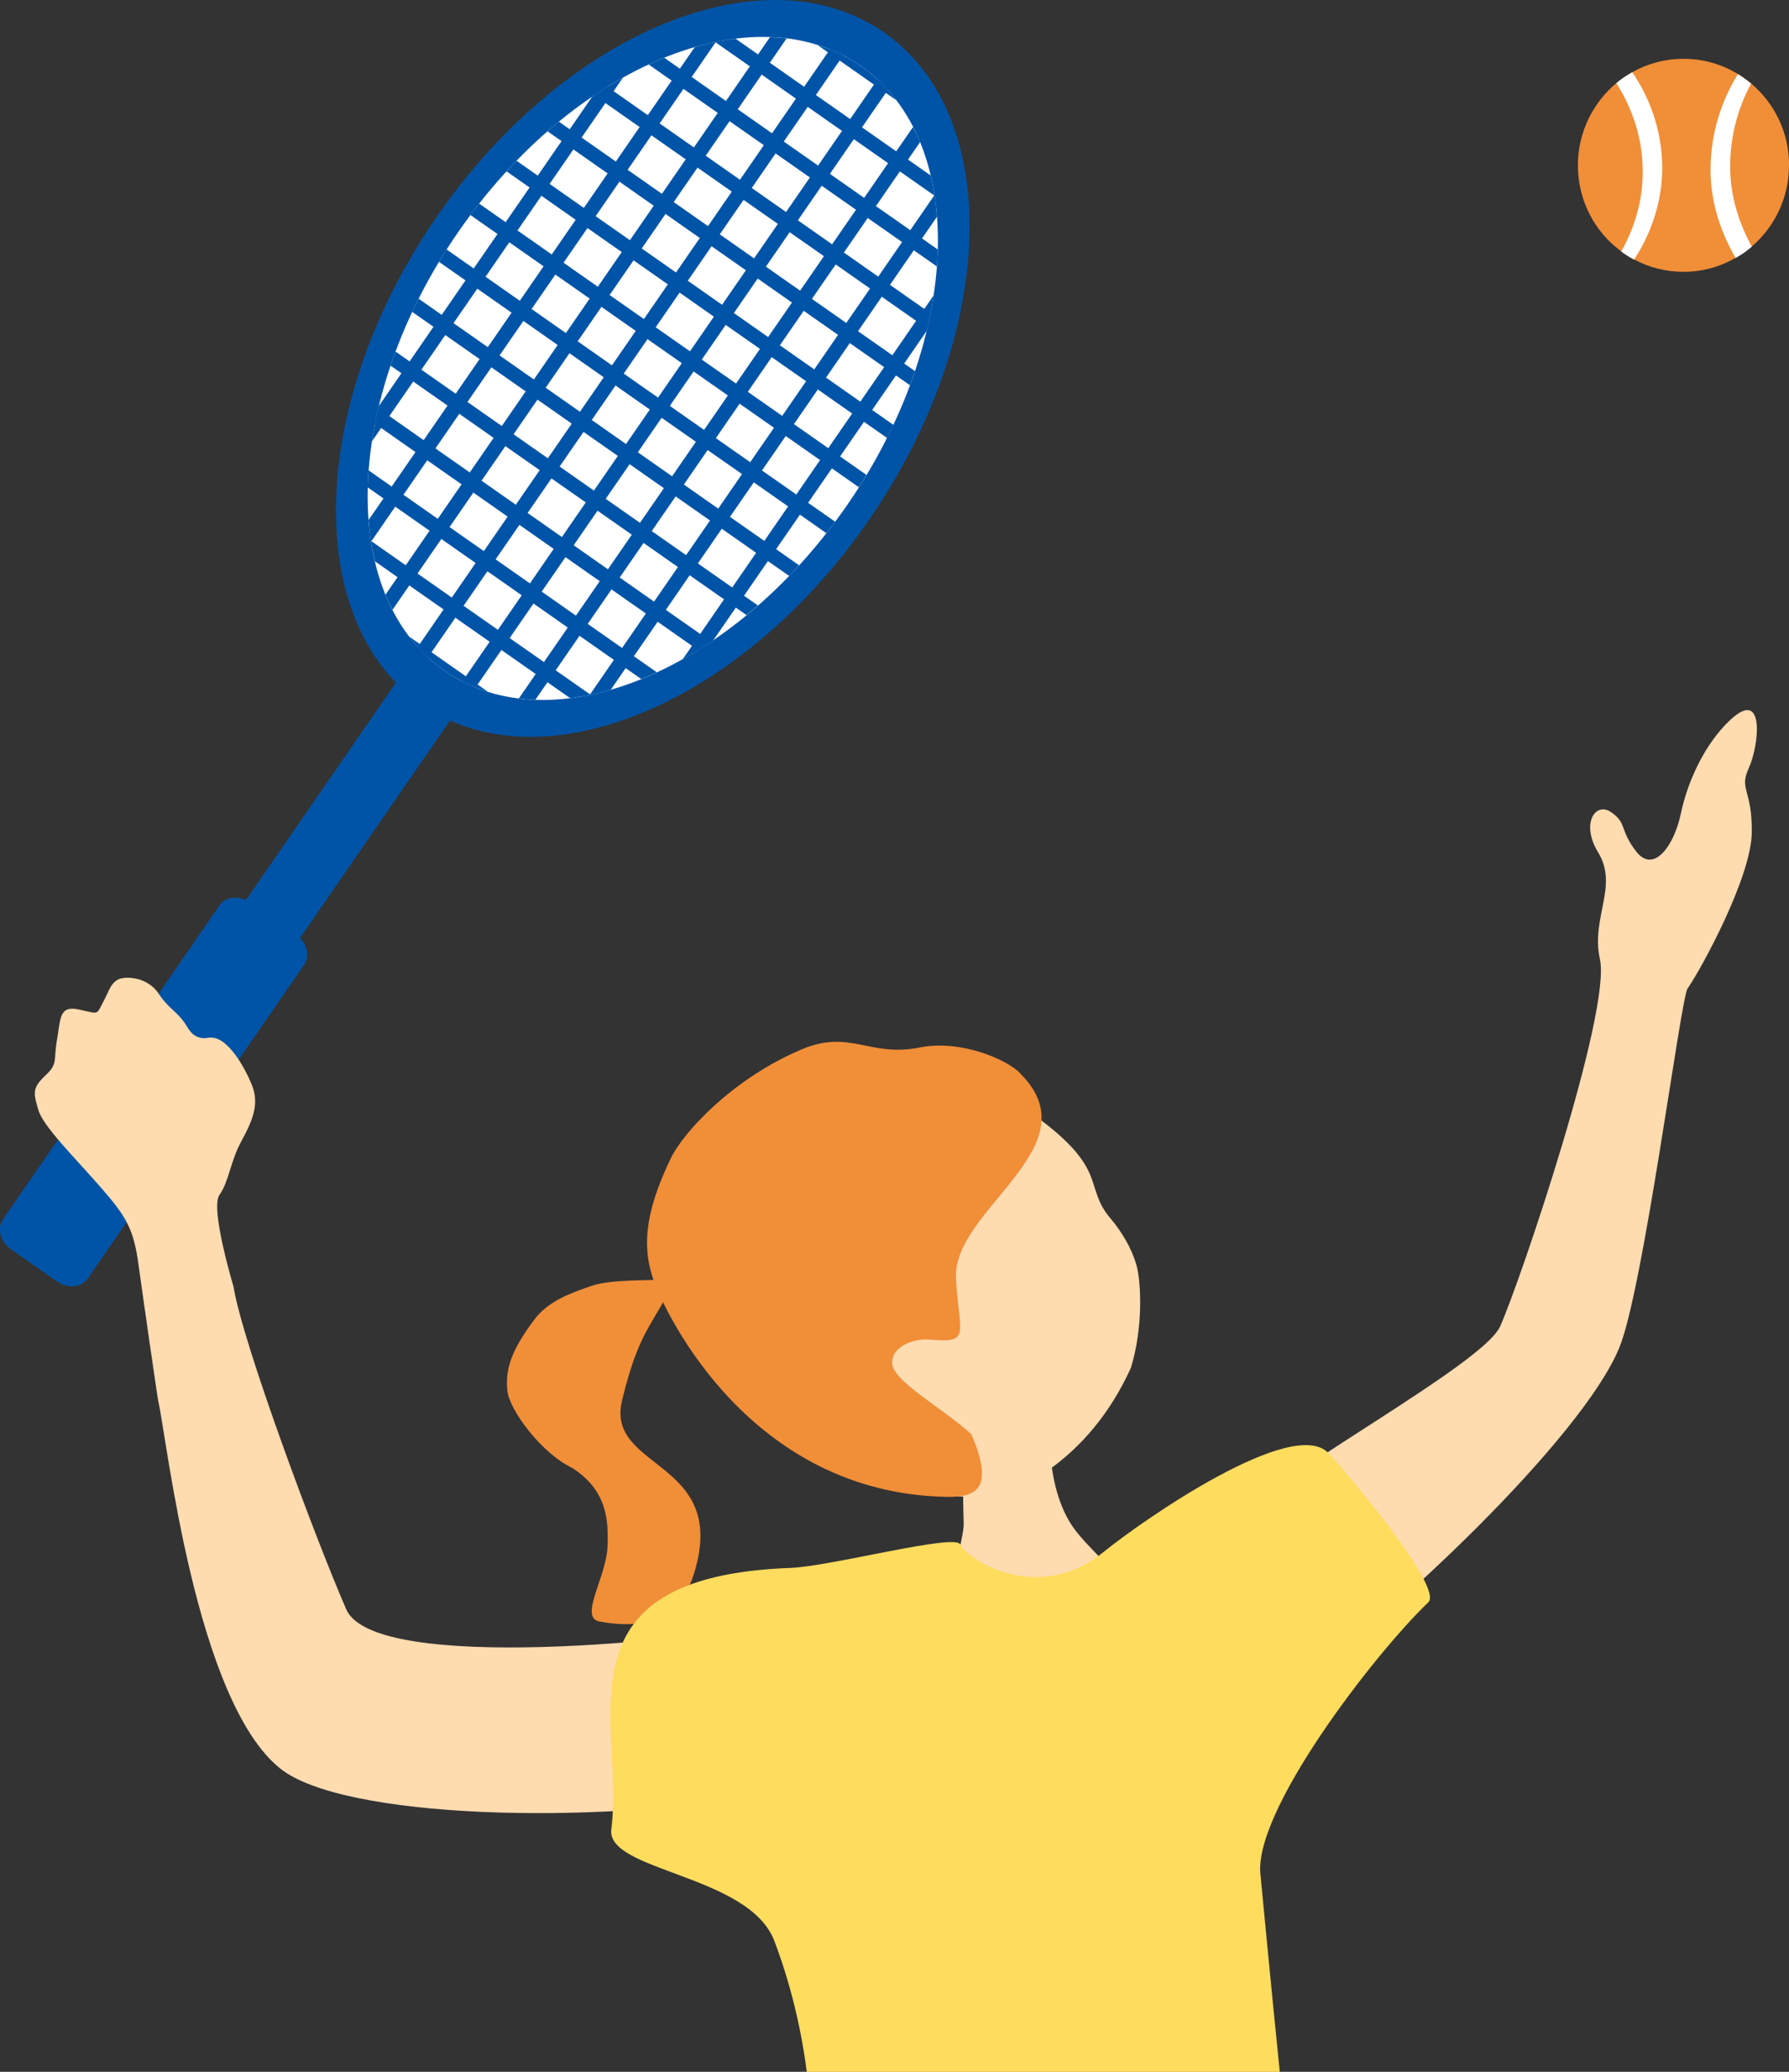
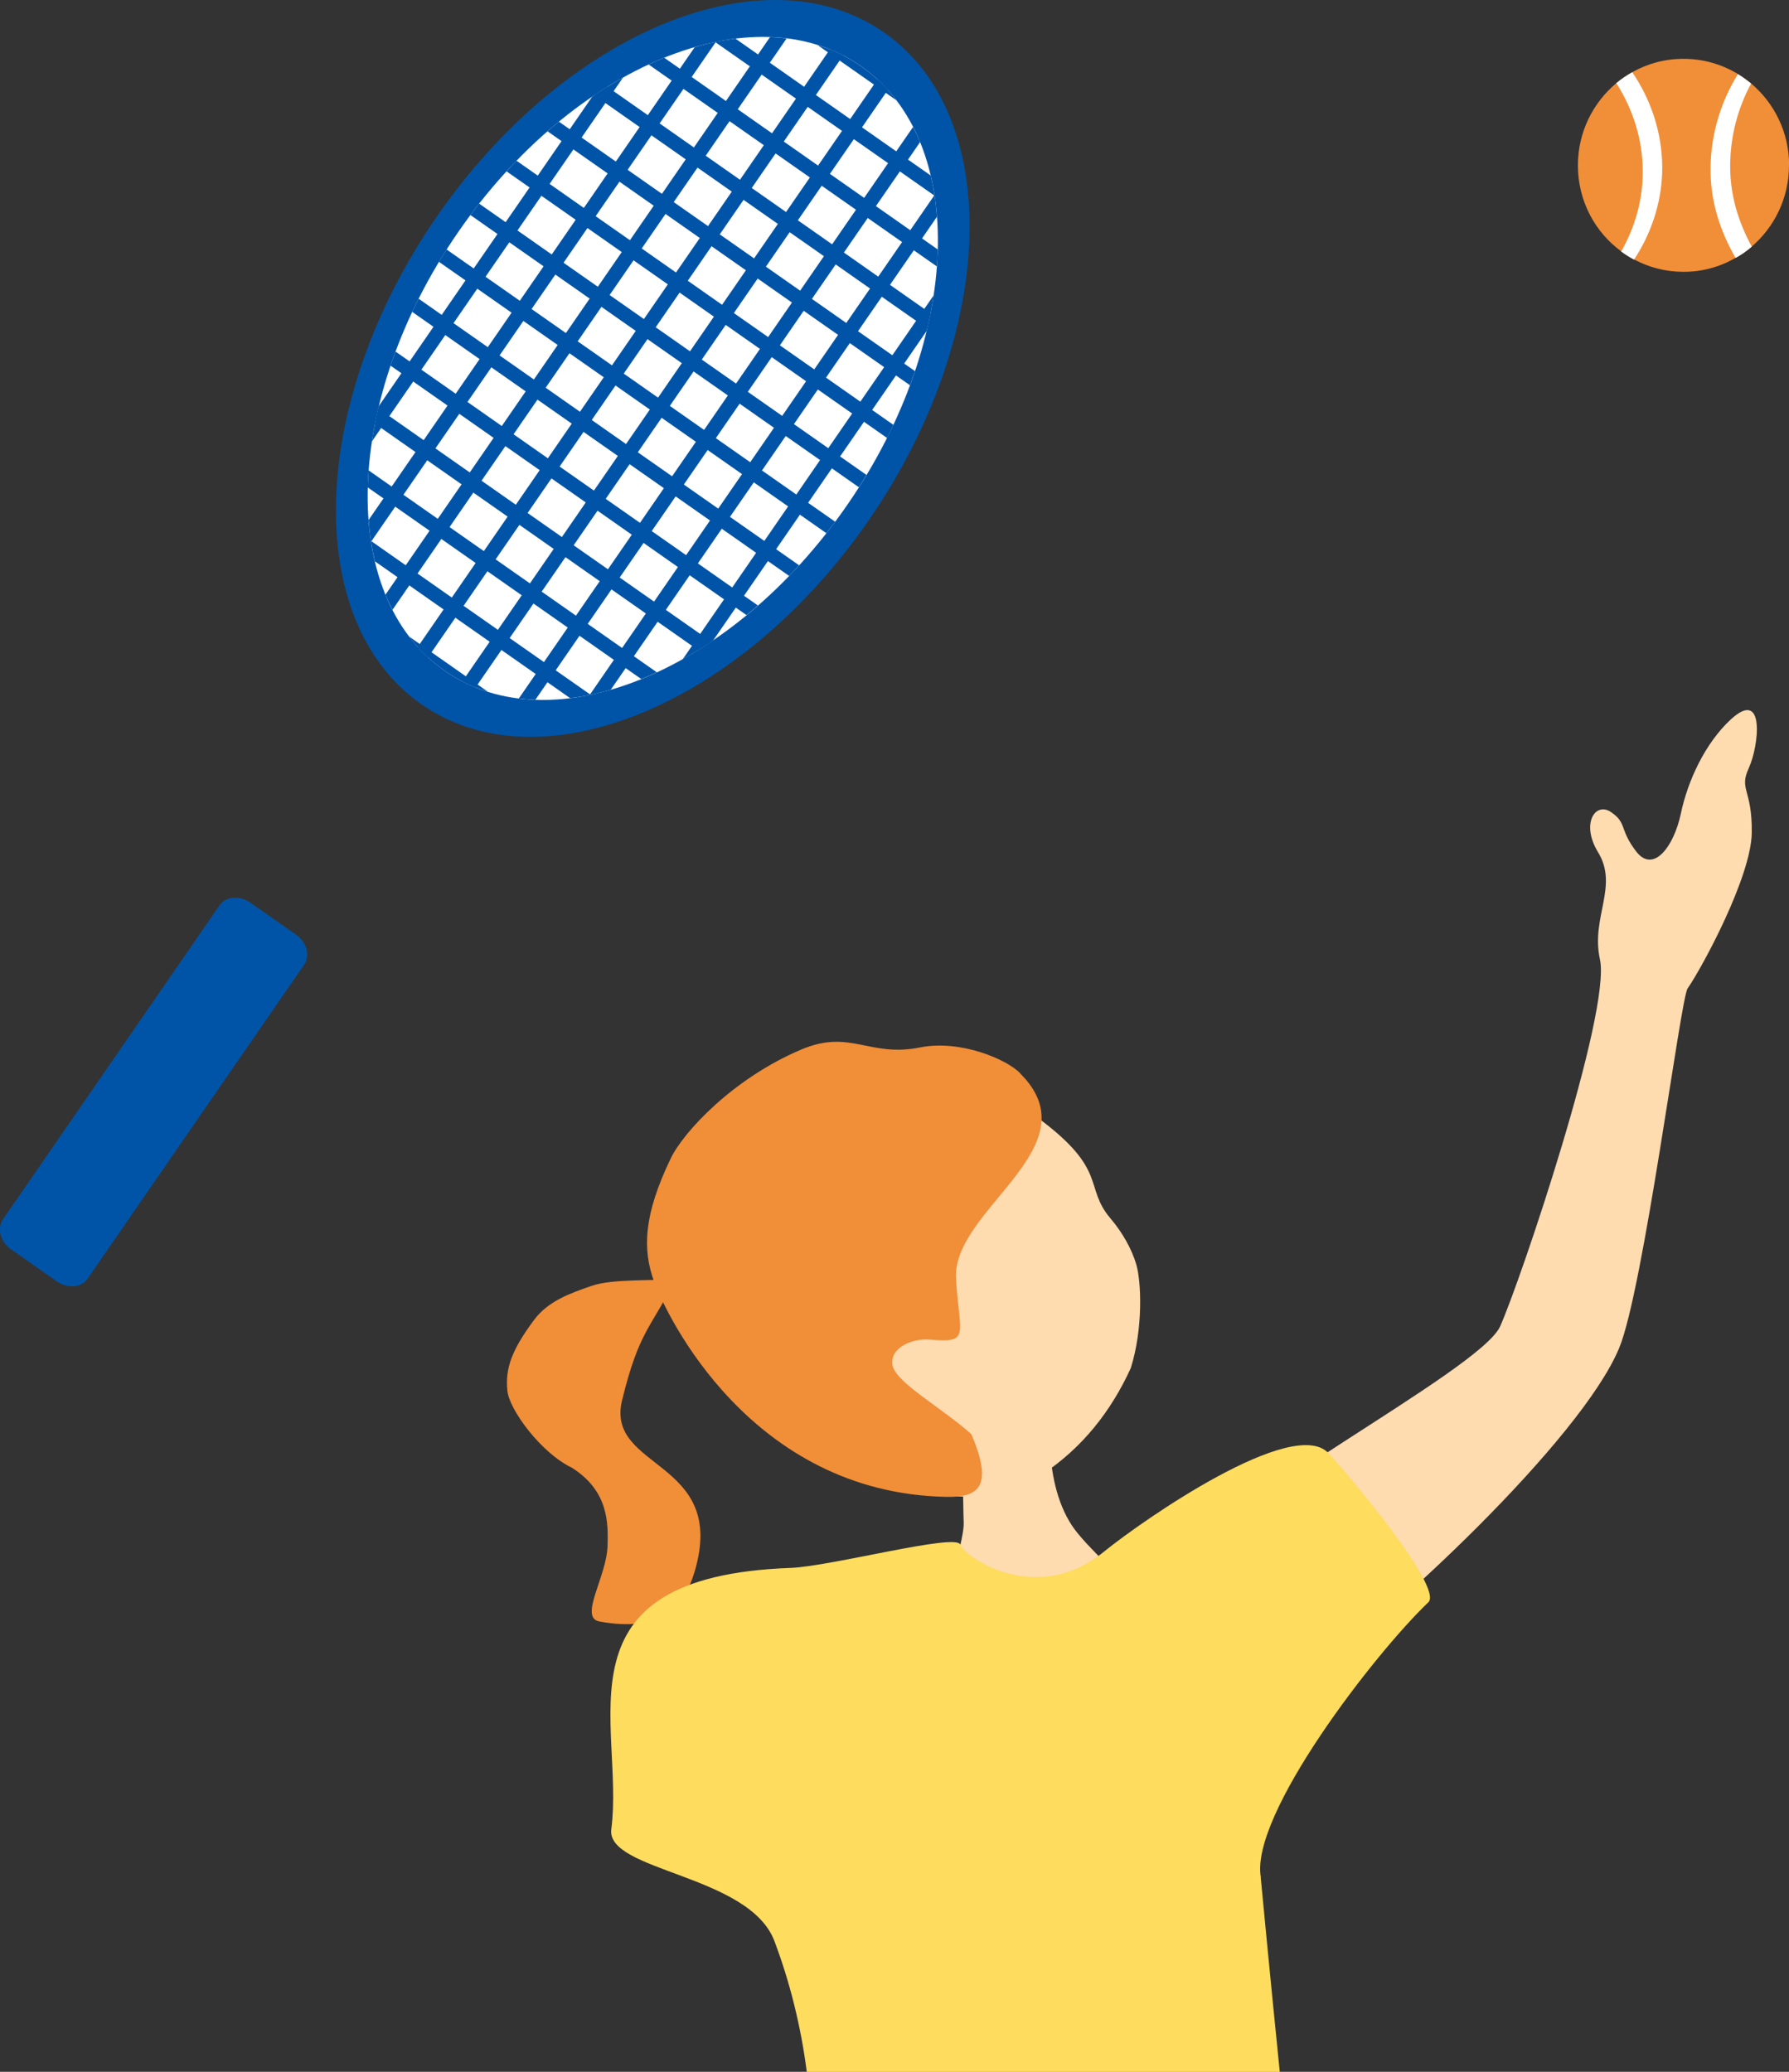
<svg xmlns="http://www.w3.org/2000/svg" width="95" height="110" viewBox="0 0 95 110" fill="none">
  <rect x="0" y="0" width="95" height="110" fill="#333333" stroke="none" />
  <g id="_ã¬ã¤ã¤ã¼_2" clip-path="url(#clip0_1_114)">
    <g id="Group">
      <g id="Group_2">
        <path id="Vector" d="M35.871 67.906C34.719 68.012 32.515 67.888 31.415 68.271C30.316 68.654 29.111 69.061 28.351 70.092C27.164 71.695 26.825 72.656 26.942 73.834C27.047 74.877 28.766 77.164 30.363 77.924C32.333 79.168 32.292 80.888 32.263 82.055C32.228 83.705 30.713 85.891 31.836 86.092C35.123 86.693 36.339 85.284 36.889 83.434C38.655 77.464 32.123 78.066 33.035 74.341C33.947 70.617 34.55 70.57 35.871 67.906Z" fill="#F18E38" />
        <path id="Vector_2" d="M55.836 73.97C55.538 73.964 51.608 74.17 51.24 74.123C51.076 74.795 51.135 79.939 51.175 80.847C51.246 82.391 47.959 91.413 48.661 93.511C49.129 94.242 65.135 98.09 64.877 92.103C64.69 87.742 58.374 83.157 56.941 81.024C55.234 78.478 55.83 74.424 55.842 73.976L55.836 73.97Z" fill="#FFDBB0" />
        <path id="Vector_3" d="M46.672 78.46C49.988 79.993 53.316 79.627 55.392 78.248C57.468 76.863 58.994 74.942 60.047 72.638C60.708 70.534 60.608 68.053 60.339 67.134C60.093 66.297 59.596 65.431 58.977 64.7C57.526 63.003 58.895 62.136 55.064 59.314C53.901 58.459 47.895 54.971 42.105 58.406C37.017 61.429 39.731 75.249 46.678 78.454L46.672 78.46Z" fill="#FFDBB0" />
        <path id="Vector_4" d="M54.181 56.992C53.515 56.273 51.023 55.177 48.848 55.613C46.158 56.155 45.158 54.623 42.561 55.719C38.941 57.245 36.298 60.092 35.62 61.5C34.164 64.523 34.111 66.35 34.743 68.071C35.374 69.792 39.842 79.256 50.228 79.474C51.889 79.509 52.813 79.02 51.579 76.144C49.965 74.701 47.503 73.375 47.386 72.444C47.275 71.512 48.497 71.047 49.374 71.123C51.579 71.318 50.936 70.882 50.766 67.876C50.561 64.205 58.099 60.905 54.181 56.998V56.992Z" fill="#F18E38" />
      </g>
      <g id="Group_3">
-         <path id="Vector_5" d="M25.797 35.5L22.926 33.488L9.869 52.412L12.741 54.423L25.797 35.5Z" fill="#0054A7" />
        <path id="Vector_6" d="M46.144 27.605C52.937 17.76 53.303 6.178 46.962 1.736C40.622 -2.706 29.976 1.673 23.184 11.517C16.391 21.362 16.025 32.944 22.366 37.386C28.706 41.828 39.352 37.449 46.144 27.605Z" fill="#0054A7" />
        <g id="Group_4">
          <path id="Vector_7" d="M44.997 26.8C51.109 17.942 51.437 7.52 45.73 3.521C40.024 -0.477 30.443 3.463 24.331 12.321C18.219 21.18 17.891 31.602 23.597 35.601C29.304 39.599 38.885 35.659 44.997 26.8Z" fill="white" />
          <g id="Group_5">
            <path id="Vector_8" d="M43.398 2.381L47.602 5.327C47.076 4.632 46.45 4.025 45.731 3.524C45.012 3.017 44.228 2.64 43.398 2.387V2.381Z" fill="#0054A7" />
            <path id="Vector_9" d="M35.269 3.064C34.994 3.176 34.719 3.294 34.444 3.424L49.754 14.149C49.778 13.843 49.789 13.542 49.801 13.248L35.269 3.064Z" fill="#0054A7" />
            <path id="Vector_10" d="M19.573 24.975C19.55 25.281 19.538 25.582 19.526 25.877L34.053 36.054C34.328 35.942 34.602 35.824 34.877 35.694L19.567 24.969L19.573 24.975Z" fill="#0054A7" />
            <path id="Vector_11" d="M20.088 21.681C20.023 21.952 19.965 22.223 19.912 22.494L37.07 34.516C37.304 34.374 37.532 34.221 37.766 34.068L20.088 21.681Z" fill="#0054A7" />
            <path id="Vector_12" d="M21.006 18.663C20.912 18.911 20.825 19.164 20.737 19.412L39.643 32.659C39.848 32.494 40.047 32.324 40.246 32.147L21 18.663H21.006Z" fill="#0054A7" />
            <path id="Vector_13" d="M22.228 15.864C22.111 16.094 21.994 16.33 21.889 16.559L41.906 30.579C42.082 30.396 42.263 30.208 42.433 30.013L22.228 15.858V15.864Z" fill="#0054A7" />
            <path id="Vector_14" d="M23.713 13.248C23.573 13.466 23.439 13.684 23.31 13.902L43.883 28.31C44.041 28.11 44.193 27.91 44.351 27.703L23.719 13.248H23.713Z" fill="#0054A7" />
            <path id="Vector_15" d="M25.444 10.808C25.287 11.008 25.134 11.209 24.977 11.415L45.608 25.871C45.748 25.652 45.883 25.434 46.012 25.216L25.439 10.808H25.444Z" fill="#0054A7" />
            <path id="Vector_16" d="M27.427 8.533C27.252 8.716 27.07 8.904 26.901 9.099L47.105 23.254C47.222 23.024 47.339 22.788 47.444 22.559L27.427 8.533Z" fill="#0054A7" />
            <path id="Vector_17" d="M29.678 6.459C29.474 6.624 29.275 6.795 29.076 6.972L48.322 20.455C48.415 20.207 48.503 19.954 48.591 19.706L29.678 6.459Z" fill="#0054A7" />
            <path id="Vector_18" d="M32.251 4.608C32.017 4.75 31.79 4.903 31.555 5.056L49.234 17.444C49.298 17.172 49.357 16.901 49.409 16.63L32.251 4.608Z" fill="#0054A7" />
            <path id="Vector_19" d="M49.421 9.317L39.053 2.051C38.696 2.098 38.333 2.151 37.971 2.228L49.632 10.395C49.573 10.024 49.503 9.665 49.421 9.311V9.317Z" fill="#0054A7" />
            <path id="Vector_20" d="M31.357 36.885L19.696 28.717C19.754 29.088 19.825 29.448 19.906 29.801L30.275 37.067C30.632 37.02 30.994 36.967 31.357 36.891V36.885Z" fill="#0054A7" />
            <path id="Vector_21" d="M25.93 36.743L21.725 33.797C22.251 34.492 22.877 35.099 23.596 35.6C24.316 36.107 25.099 36.484 25.93 36.737V36.743Z" fill="#0054A7" />
            <path id="Vector_22" d="M49.211 17.561C49.363 16.925 49.485 16.3 49.579 15.681L36.252 35.005C36.795 34.698 37.333 34.362 37.871 34.003L49.211 17.567V17.561Z" fill="#0054A7" />
            <path id="Vector_23" d="M49.754 11.509C49.725 11.114 49.684 10.731 49.626 10.354L31.31 36.902C31.684 36.826 32.059 36.731 32.433 36.62L49.754 11.509Z" fill="#0054A7" />
            <path id="Vector_24" d="M48.485 6.742L27.55 37.085C27.836 37.12 28.129 37.144 28.427 37.156L48.86 7.543C48.748 7.266 48.62 7.001 48.485 6.742Z" fill="#0054A7" />
            <path id="Vector_25" d="M46.596 4.219L24.555 36.172C24.784 36.289 25.017 36.401 25.257 36.496L47.146 4.773C46.971 4.579 46.789 4.396 46.596 4.225V4.219Z" fill="#0054A7" />
            <path id="Vector_26" d="M44.07 2.622L22.181 34.351C22.357 34.545 22.538 34.728 22.731 34.899L44.772 2.947C44.544 2.829 44.31 2.717 44.07 2.622Z" fill="#0054A7" />
            <path id="Vector_27" d="M40.895 1.962L20.468 31.575C20.579 31.852 20.708 32.117 20.842 32.377L41.772 2.039C41.485 2.004 41.193 1.98 40.895 1.968V1.962Z" fill="#0054A7" />
            <path id="Vector_28" d="M36.895 2.499L19.573 27.609C19.602 28.004 19.643 28.387 19.702 28.764L38.017 2.222C37.643 2.298 37.269 2.393 36.895 2.505V2.499Z" fill="#0054A7" />
            <path id="Vector_29" d="M31.456 5.121L20.117 21.557C19.965 22.193 19.842 22.818 19.748 23.437L33.082 4.119C32.538 4.426 32 4.762 31.462 5.121H31.456Z" fill="#0054A7" />
          </g>
        </g>
        <path id="Vector_30" d="M4.649 67.894C4.322 68.371 3.585 68.43 3.012 68.03L0.596 66.338C0.023 65.938 -0.175 65.225 0.152 64.747L11.661 48.064C11.988 47.587 12.725 47.528 13.298 47.928L15.713 49.62C16.287 50.02 16.485 50.733 16.158 51.211L4.649 67.894Z" fill="#0054A7" />
      </g>
      <path id="Vector_31" d="M69.012 89.233C73.667 86.086 83.977 76.415 85.982 71.571C87.269 68.477 89.246 53.014 89.614 52.484C90.38 51.382 92.994 46.555 93.023 44.216C93.053 41.876 92.328 41.947 92.865 40.78C93.403 39.613 93.754 36.49 91.901 38.205C90.544 39.466 89.626 41.446 89.257 43.196C88.889 44.946 87.801 46.39 86.889 45.212C85.977 44.033 86.415 43.703 85.544 43.114C84.725 42.56 83.942 43.709 84.842 45.218C85.982 47.044 84.468 48.688 84.959 50.928C85.573 53.703 80.731 68.035 79.661 70.422C78.585 72.809 63.86 80.281 63.211 83.11C62.836 84.742 67.731 90.087 69.012 89.221V89.233Z" fill="#FFDBB0" />
-       <path id="Vector_32" d="M39.953 86.351C37.48 86.964 19.918 88.956 18.386 85.444C16.801 81.814 12.883 71.33 12.398 68.301C12.398 68.301 11.146 64.152 11.655 63.439C12.164 62.726 12.216 61.7 12.819 60.587C13.427 59.467 13.778 58.612 13.38 57.617C13.123 56.962 12.129 54.912 11.064 55.1C10.398 55.218 10.099 54.788 9.947 54.529C9.427 53.668 9.029 53.662 8.415 52.743C7.801 51.824 6.573 51.818 6.246 52.018C5.836 52.272 5.807 52.596 5.462 53.232C5.117 53.868 5.298 53.851 4.216 53.603C3.134 53.362 3.228 54.057 3.029 55.189C2.825 56.32 3.105 56.456 2.392 57.121C1.678 57.787 1.789 58.076 2.041 58.943C2.292 59.809 4.006 61.5 5.363 63.056C6.719 64.612 7.105 65.26 7.363 67.204C7.468 68.006 8.386 74.382 8.403 74.382C8.883 76.516 10.374 90.246 14.86 93.882C18.205 96.593 31.672 96.876 40.181 95.314C43.415 94.719 41.444 85.986 39.941 86.357L39.953 86.351Z" fill="#FFDBB0" />
      <path id="Vector_33" d="M66.953 99.669C66.368 96.363 73 87.789 75.848 85.072C76.672 84.288 71.433 78.083 70.538 77.146C68.661 75.184 60.76 80.653 58.614 82.391C55.094 85.249 51.345 82.774 50.994 82.008C50.795 81.383 44.146 83.163 41.983 83.246C29.216 83.711 33.187 91.508 32.462 97.118C32.17 99.363 39.784 99.51 41.123 103.058C41.924 105.179 42.526 107.537 42.842 110.006H67.959C67.497 105.468 66.947 99.675 66.947 99.675L66.953 99.669Z" fill="#FEDC5E" />
    </g>
    <g id="Group_6">
      <path id="Vector_34" d="M95 8.781C95 10.507 94.228 12.057 93.018 13.094C92.754 13.324 92.468 13.525 92.164 13.69C91.345 14.167 90.403 14.432 89.398 14.432C88.456 14.432 87.561 14.196 86.778 13.778C86.544 13.654 86.316 13.513 86.094 13.348C84.696 12.328 83.79 10.661 83.79 8.781C83.79 7.019 84.591 5.451 85.836 4.408C86.099 4.19 86.386 3.995 86.684 3.83C87.491 3.377 88.409 3.123 89.398 3.123C90.456 3.123 91.445 3.418 92.287 3.931C92.538 4.084 92.766 4.249 92.988 4.432C94.222 5.469 95.006 7.03 95.006 8.775L95 8.781Z" fill="#F18E38" />
      <path id="Vector_35" d="M88.263 9.223C88.199 10.861 87.661 12.434 86.772 13.784C86.538 13.66 86.31 13.519 86.088 13.354C86.83 12.057 87.246 10.578 87.234 9.069C87.228 7.408 86.713 5.793 85.83 4.414C86.094 4.196 86.38 4.001 86.678 3.836C87.749 5.404 88.333 7.296 88.263 9.223Z" fill="white" />
      <path id="Vector_36" d="M93.017 13.1C92.754 13.33 92.468 13.53 92.164 13.695C91.322 12.234 90.801 10.625 90.836 8.84C90.865 7.101 91.38 5.392 92.287 3.937C92.538 4.09 92.766 4.255 92.988 4.437C92.281 5.74 91.895 7.213 91.877 8.716C91.854 10.313 92.298 11.763 93.023 13.094L93.017 13.1Z" fill="white" />
    </g>
  </g>
  <defs>
    <clipPath id="clip0_1_114">
      <rect width="95" height="110" fill="white" />
    </clipPath>
  </defs>
</svg>